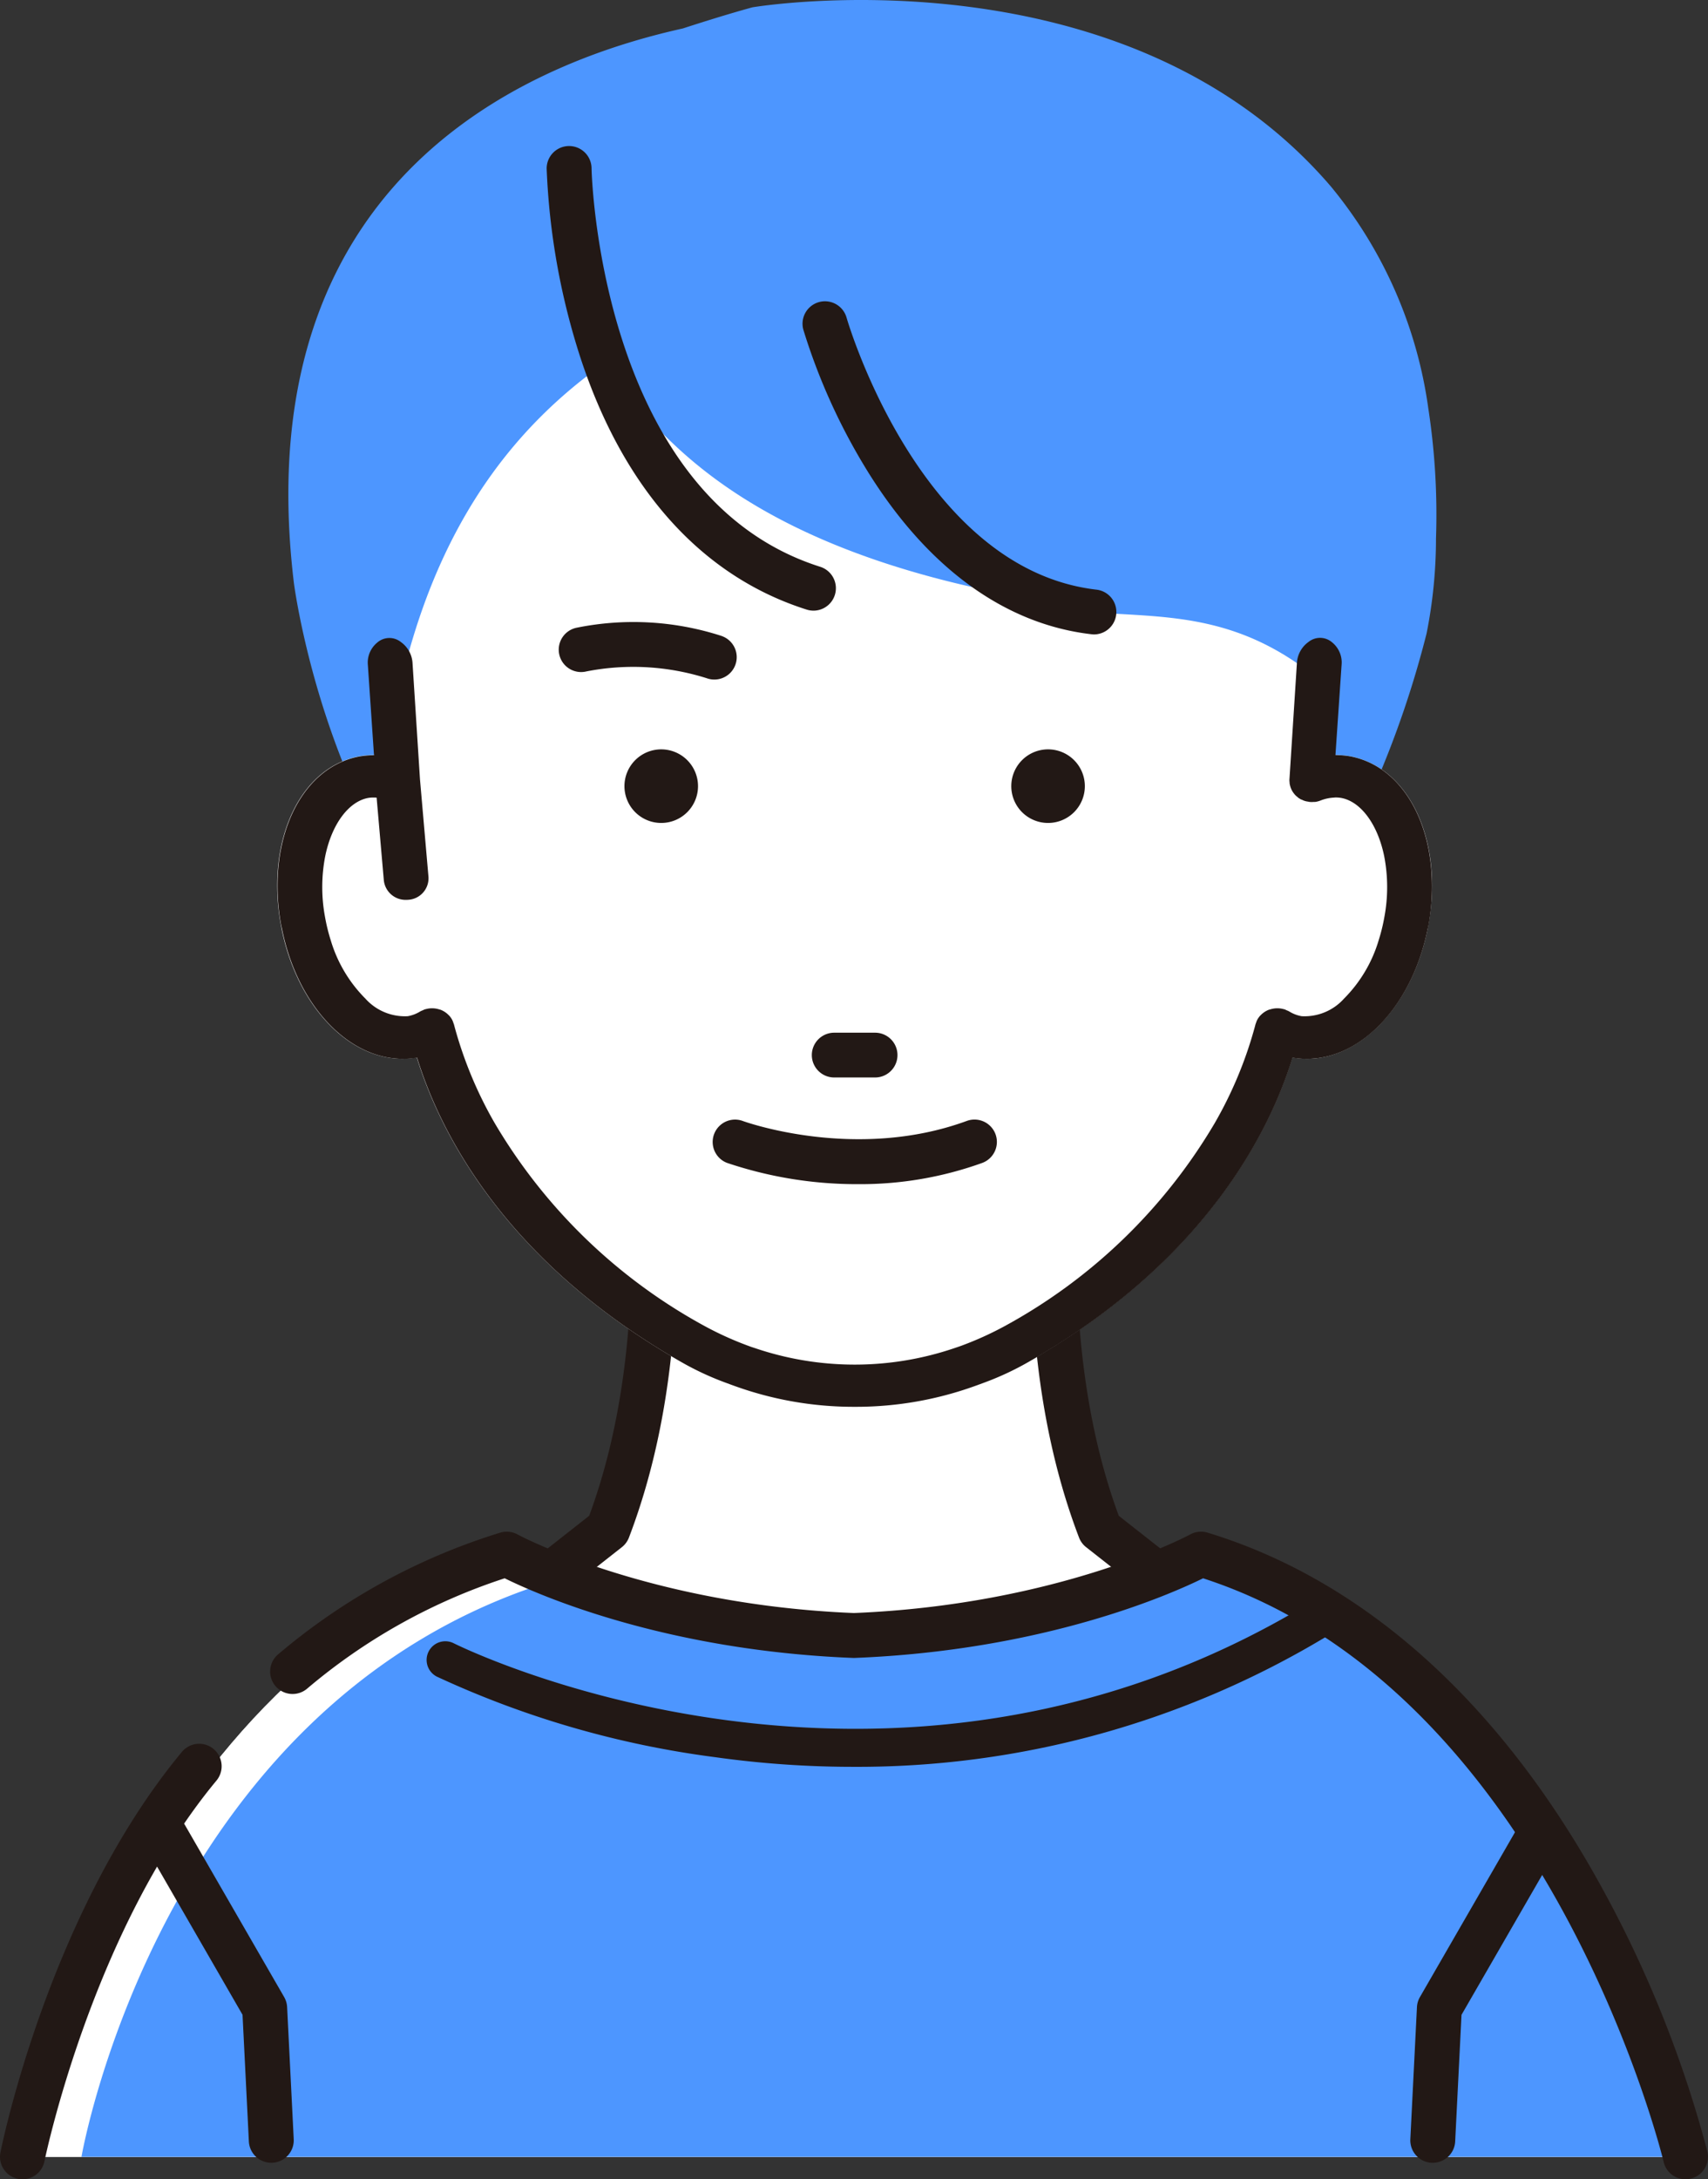
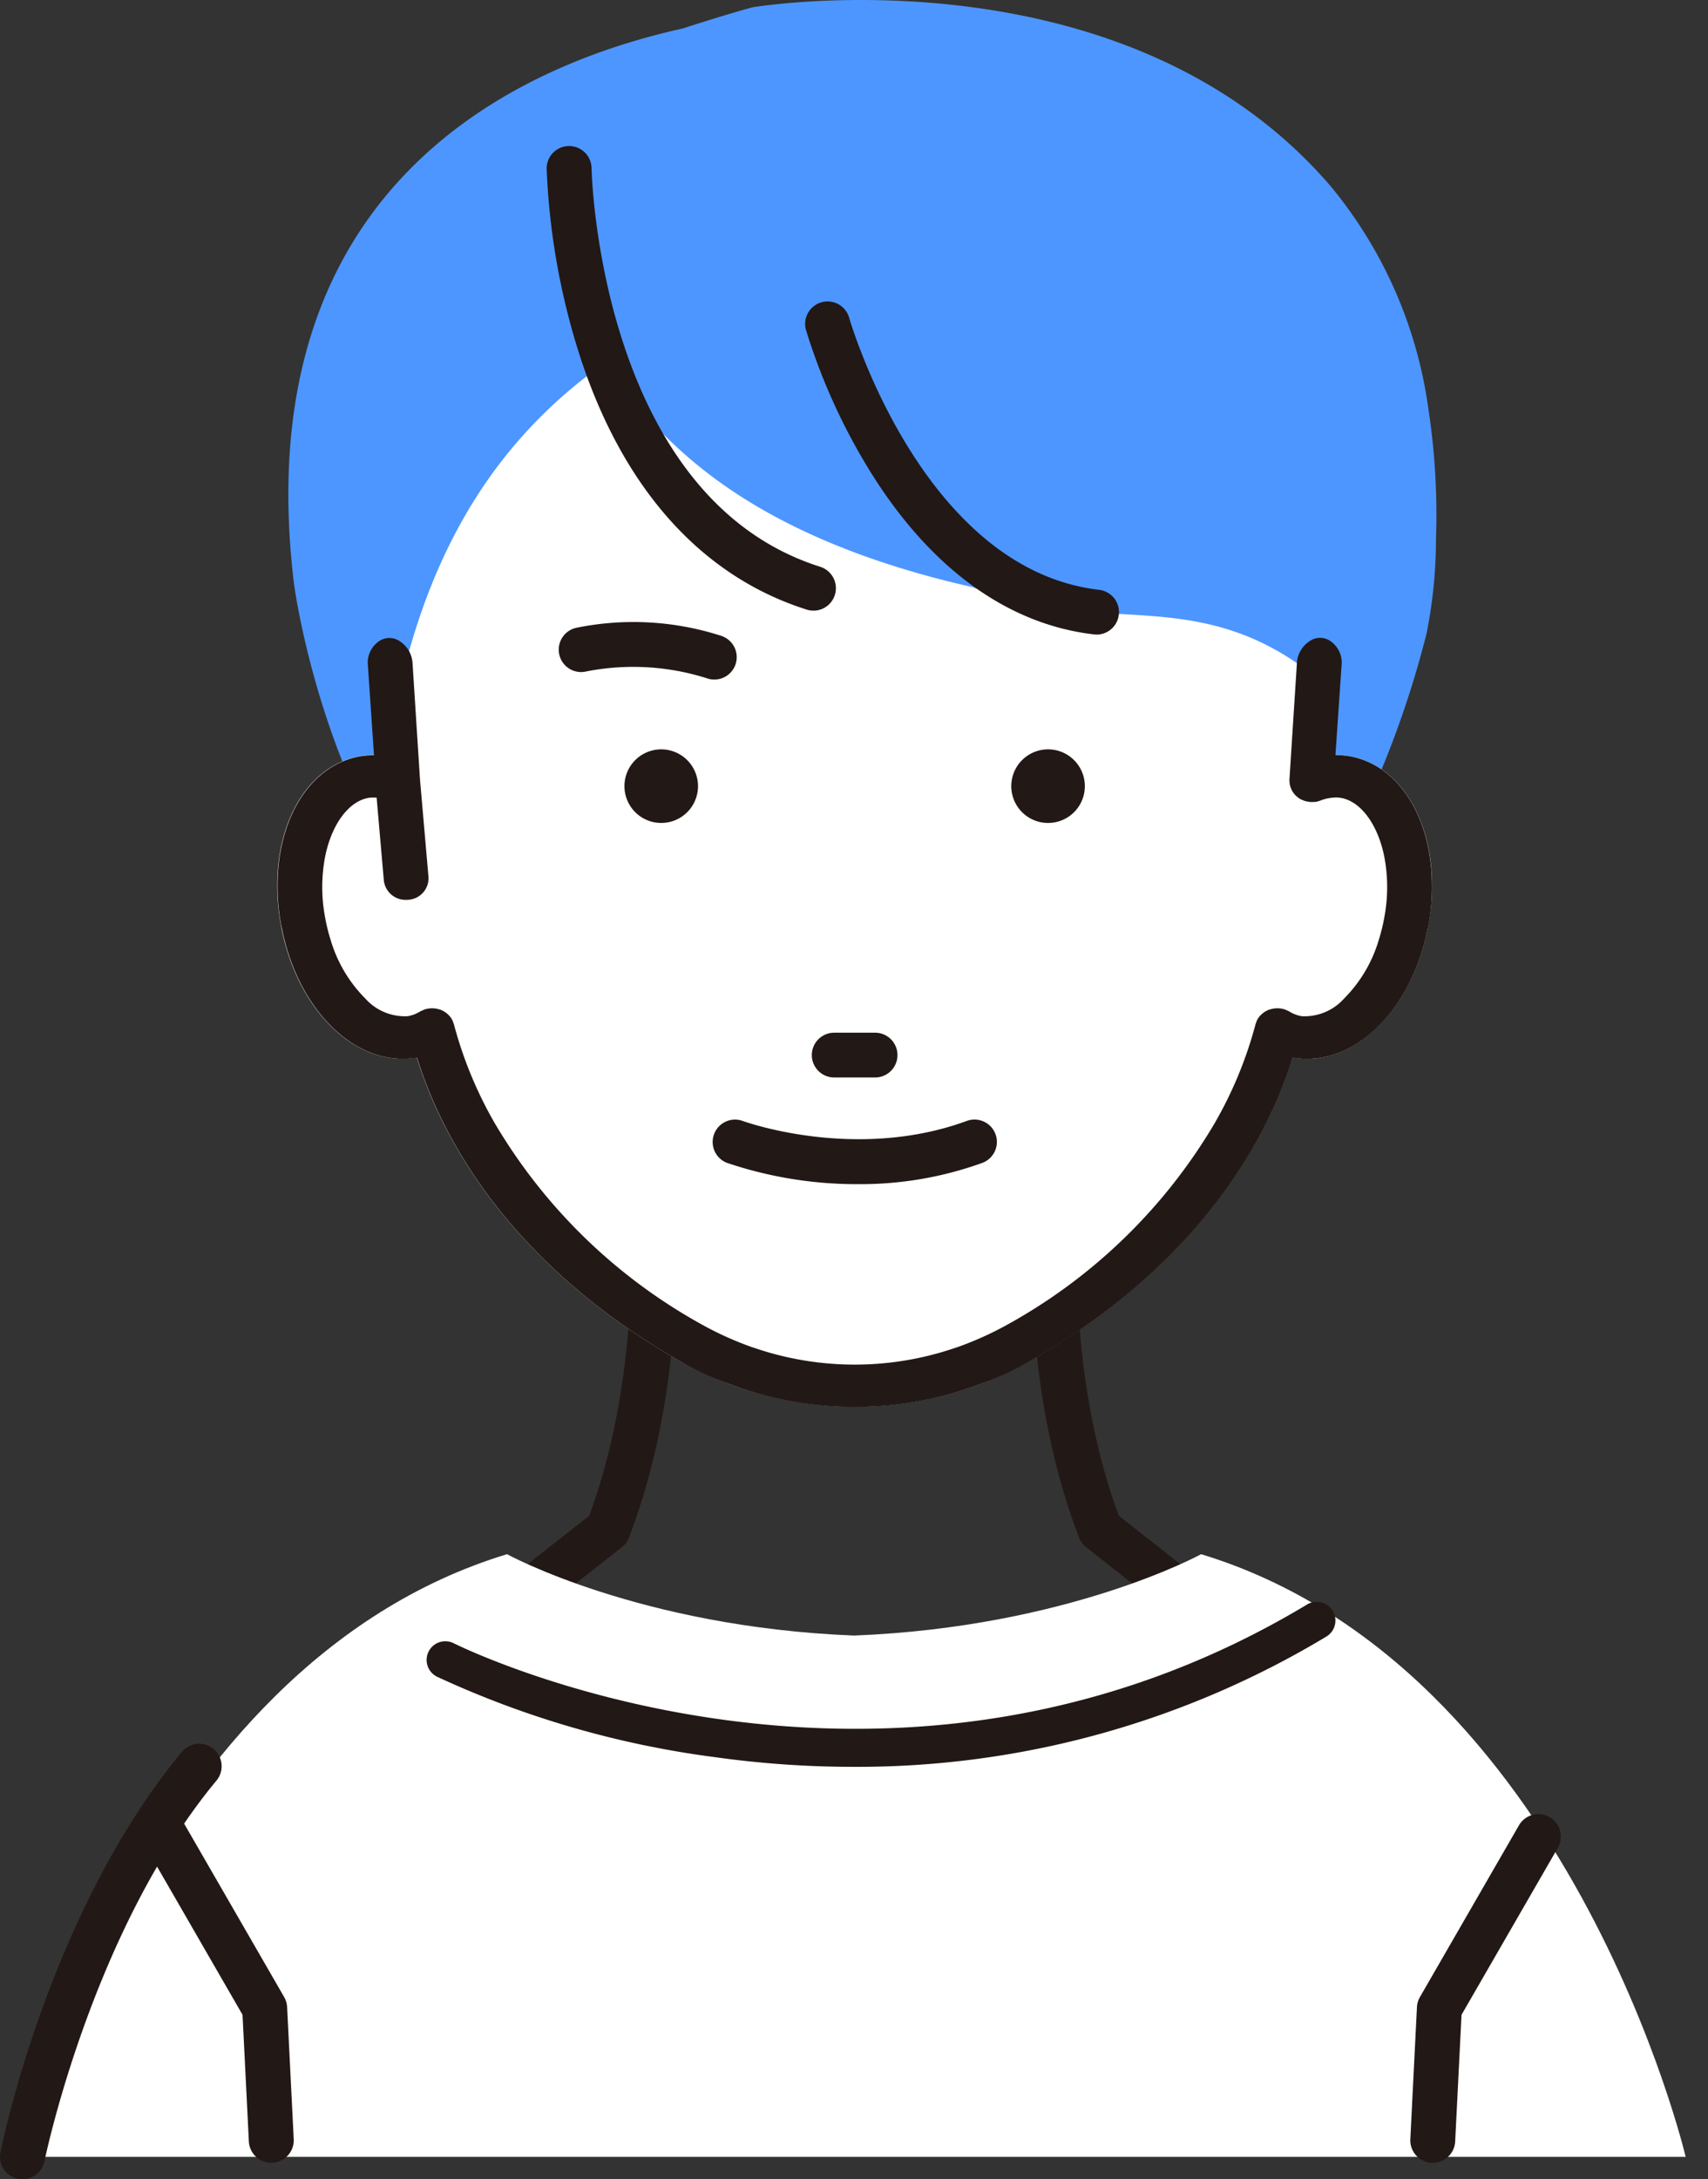
<svg xmlns="http://www.w3.org/2000/svg" width="125.007" height="159.431" viewBox="0 0 125.007 159.431">
  <rect x="0" y="0" width="125.007" height="159.431" fill="#333333" stroke="none" />
  <g id="グループ_121" data-name="グループ 121" transform="translate(-110.939 -488.204)">
    <path id="パス_183" data-name="パス 183" d="M177.7,488.74c-1.71.471-3.406,1-5.093,1.546-8.775,1.958-32.238,9.3-28.462,40.592,0,0,3.377,26.338,21.273,32.754l18.572-13.507.766-4.673q6.677.33,13.36.527,5.354.154,10.712.219c.843.01,1.686.022,2.529.025h.063a.3.3,0,0,0,.1.027l.03.008a.646.646,0,0,0,.16.083.2.2,0,0,1,.05.024,1.3,1.3,0,0,1,.1.087q.153.156.3.315l.019.019c.043.062.088.122.129.185.111.171.218.343.317.521.178.318.337.646.487.979.043.1.084.191.126.288l.01.024c.084.2.165.409.247.615.312.792.61,1.591.968,2.363.613,1.322,1.739,2.681,3.377,2.238,1.4-.379,2.271-1.871,2.935-3.043a48.124,48.124,0,0,0,2.495-5.33,72.543,72.543,0,0,0,3.771-11.074,35.531,35.531,0,0,0,.69-6.948,51.193,51.193,0,0,0-.562-9.519,32.441,32.441,0,0,0-7.143-16.253C204.848,484.151,177.7,488.74,177.7,488.74Zm33.881,57.529c.082.031.149.074,0,0Zm.194.107c.07.046.133.106,0,0Z" transform="translate(-11.693 0)" fill="#4d96ff" />
    <g id="グループ_116" data-name="グループ 116" transform="translate(110.939 569.654)">
      <g id="グループ_115" data-name="グループ 115" transform="translate(37.254 0)">
-         <path id="パス_184" data-name="パス 184" d="M195.38,659.241c8.89-.48,23.206-8.754,23.206-8.754l-5.6-4.4c-5.2-13.6-2.8-28.807-2.8-28.807l-15.2,9.356-15.2-9.356s2.4,15.2-2.8,28.807l-5.6,4.4s14.317,8.274,23.206,8.754v.047c.129,0,.27-.018.4-.021s.271.021.4.021Z" transform="translate(-169.73 -615.635)" fill="#fff" />
        <path id="パス_185" data-name="パス 185" d="M194.47,660.022c-.109,0-.225-.007-.341-.016l-.1-.006-.018.006a2.242,2.242,0,0,1-.838-.061c-9.182-.707-22.942-8.605-23.531-8.946a1.644,1.644,0,0,1-.193-2.715l5.24-4.117c4.781-12.938,2.578-27.4,2.554-27.541a1.643,1.643,0,0,1,2.484-1.656l14.343,8.825,14.342-8.825a1.644,1.644,0,0,1,2.485,1.655c-.023.147-2.216,14.632,2.553,27.543l5.241,4.117A1.644,1.644,0,0,1,218.5,651c-.59.341-14.349,8.239-23.532,8.946A1.641,1.641,0,0,1,194.47,660.022Zm-.442-3.308c.053,0,.1,0,.138,0a1.45,1.45,0,0,1,.216-.027c6.411-.346,16.062-5.1,20.322-7.36l-3.645-2.864a1.645,1.645,0,0,1-.52-.706c-3.859-10.092-3.682-20.875-3.263-26.234l-12.345,7.6a1.65,1.65,0,0,1-1.723,0l-12.346-7.6c.42,5.359.6,16.142-3.263,26.235a1.642,1.642,0,0,1-.52.706l-3.644,2.864c4.26,2.26,13.912,7.013,20.322,7.36a1.631,1.631,0,0,1,.214.026Z" transform="translate(-168.821 -614.726)" fill="#221815" />
      </g>
      <path id="パス_186" data-name="パス 186" d="M199.756,664.822s-9.713,5.334-25.4,5.952c-15.689-.619-25.4-5.952-25.4-5.952-27,8.2-35.456,44.088-35.456,44.088h121.72S226.757,673.025,199.756,664.822Z" transform="translate(-111.848 -632.572)" fill="#fff" />
-       <path id="パス_187" data-name="パス 187" d="M235.212,708.91s-8.455-35.885-35.456-44.088c0,0-9.713,5.334-25.4,5.952-15.689-.619-25.4-5.952-25.4-5.952-27,8.2-35.456,44.088-35.456,44.088Z" transform="translate(-111.848 -632.572)" fill="#fff" />
-       <path id="パス_188" data-name="パス 188" d="M237.6,708.91s-9.893-36.179-35.456-44.088a67.339,67.339,0,0,1-25.4,5.952c-14.853-.6-20.807-4.372-20.807-4.372-29.838,8.232-35.741,42.508-35.741,42.508Z" transform="translate(-114.234 -632.572)" fill="#4d96ff" />
-       <path id="パス_189" data-name="パス 189" d="M245.267,709.643a1.645,1.645,0,0,1-1.6-1.266c-.082-.347-8.432-34.5-33.711-42.7-2.453,1.207-11.682,5.279-25.492,5.825-.044,0-.086,0-.129,0-13.811-.545-23.042-4.618-25.494-5.826a42.883,42.883,0,0,0-14.467,8.08,1.643,1.643,0,0,1-2.112-2.518,46.039,46.039,0,0,1,16.252-8.9,1.648,1.648,0,0,1,1.269.131c.092.051,9.584,5.142,24.617,5.748,15.034-.606,24.523-5.7,24.617-5.749a1.645,1.645,0,0,1,1.267-.131c11.46,3.481,21.426,12.437,28.82,25.9a84.953,84.953,0,0,1,7.762,19.382,1.643,1.643,0,0,1-1.222,1.976A1.664,1.664,0,0,1,245.267,709.643Z" transform="translate(-121.904 -631.663)" fill="#221815" />
      <path id="パス_190" data-name="パス 190" d="M112.584,718.228a1.606,1.606,0,0,1-.325-.033,1.643,1.643,0,0,1-1.288-1.934c.144-.716,3.631-17.671,13.281-29.3a1.643,1.643,0,1,1,2.529,2.1c-9.111,10.977-12.554,27.679-12.588,27.847A1.644,1.644,0,0,1,112.584,718.228Z" transform="translate(-110.939 -640.248)" fill="#221815" />
      <path id="パス_191" data-name="パス 191" d="M136.593,719.866a1.643,1.643,0,0,1-1.64-1.561l-.463-9.265-7.049-12.218a1.643,1.643,0,0,1,2.847-1.642l7.247,12.56a1.648,1.648,0,0,1,.218.74l.483,9.661a1.644,1.644,0,0,1-1.56,1.723Z" transform="translate(-116.739 -643.094)" fill="#221815" />
      <path id="パス_192" data-name="パス 192" d="M272.944,719.866l-.083,0a1.644,1.644,0,0,1-1.559-1.724l.484-9.661a1.646,1.646,0,0,1,.218-.739l7.246-12.56a1.643,1.643,0,0,1,2.847,1.642l-7.049,12.218-.464,9.265A1.643,1.643,0,0,1,272.944,719.866Z" transform="translate(-168.081 -643.093)" fill="#221815" />
    </g>
    <g id="グループ_117" data-name="グループ 117" transform="translate(131.231 515.388)">
      <path id="パス_193" data-name="パス 193" d="M155.558,570.417l.01-.016C155.564,570.33,155.557,570.389,155.558,570.417Z" transform="translate(-147.134 -544.658)" fill="#fff" />
      <path id="パス_194" data-name="パス 194" d="M220.844,558.552a5.87,5.87,0,0,0-1.244-.062l-1.025-.382c-.23-.18-1.241-6.17-1.47-6.344-8.143-5.58-15.03-1.96-23.724-5.558-21.637-4.868-24.333-15.027-26.252-14.208.024.044.039.091-.031.01-.565-.667-.985-1.985-1.692-1.45-7.343,5.56-12.316,13.649-14.5,25.618-.008.041-.01.032-.01.016l-1.361,2.291a5.889,5.889,0,0,0-.921.072c-4.405.7-6.992,6.1-5.889,12.29s5.418,10.484,9.833,9.786l.128-.022c1.788,5.8,6.7,15.05,19.341,22.268a26.378,26.378,0,0,0,12.8,3.278,26.091,26.091,0,0,0,12.564-3.254c12.676-7.238,17.592-16.492,19.381-22.293l.133.023c4.395.7,8.722-3.6,9.829-9.786S225.254,559.256,220.844,558.552Z" transform="translate(-142.472 -530.432)" fill="#fff" />
      <path id="パス_195" data-name="パス 195" d="M180.719,532.846c.01-.005.021-.005.031-.01C180.725,532.792,180.69,532.75,180.719,532.846Z" transform="translate(-156.093 -531.271)" fill="#fff" />
    </g>
    <path id="パス_196" data-name="パス 196" d="M212.666,616.5a1.639,1.639,0,0,0-2.1-.973c-8.162,2.995-16.326.033-16.408,0a1.638,1.638,0,0,0-1.148,3.068,29.708,29.708,0,0,0,9.615,1.558,26.289,26.289,0,0,0,9.071-1.554A1.638,1.638,0,0,0,212.666,616.5Z" transform="translate(-28.866 -45.32)" fill="#221815" />
    <g id="グループ_118" data-name="グループ 118" transform="translate(170.357 563.753)">
      <path id="パス_197" data-name="パス 197" d="M207.879,608.835h-2.992a1.638,1.638,0,0,1,0-3.276h2.992a1.638,1.638,0,0,1,0,3.276Z" transform="translate(-203.25 -605.559)" fill="#221815" />
    </g>
    <path id="パス_198" data-name="パス 198" d="M226.959,578.147c-.206-4.626-2.572-8.248-6.124-8.816h-.013c-.18-.028-.36-.045-.54-.056-.061,0-.122-.005-.182-.007s-.124-.007-.185-.007l.448-6.59a1.89,1.89,0,0,0-.681-1.643,1.346,1.346,0,0,0-1.741-.039,2.03,2.03,0,0,0-.848,1.554l-.548,8.538a1.389,1.389,0,0,0,.019.225l-.011.007c0,.026.014.05.017.075a1.627,1.627,0,0,0,.108.359,1.556,1.556,0,0,0,.084.163,1.489,1.489,0,0,0,.11.159,1.458,1.458,0,0,0,.12.14,1.507,1.507,0,0,0,.153.132c.033.026.059.057.094.081.018.012.039.017.057.028s.031.025.048.035c.046.026.1.039.145.06a1.156,1.156,0,0,0,.393.12c.05.009.1.023.15.027a1.664,1.664,0,0,0,.284,0c.036,0,.071,0,.107,0a1.7,1.7,0,0,0,.389-.1,3.14,3.14,0,0,1,.939-.214c.062,0,.127-.013.189-.012h.014a2.488,2.488,0,0,1,.339.027c1.42.229,2.693,1.859,3.187,4.259a11.9,11.9,0,0,1,.014,4.466,13.265,13.265,0,0,1-.411,1.676,10.125,10.125,0,0,1-2.542,4.287,3.875,3.875,0,0,1-3.1,1.286,2.571,2.571,0,0,1-.915-.35,1.585,1.585,0,0,0-.186-.083,1.565,1.565,0,0,0-.166-.075c-.008,0-.016,0-.024,0a1.721,1.721,0,0,0-1.01.01c-.035.011-.071.014-.1.027a1.642,1.642,0,0,0-.6.4c-.008.009-.019.015-.028.024a1.522,1.522,0,0,0-.215.3,1.472,1.472,0,0,0-.1.25c-.01.033-.029.063-.037.1h0l-.053.2a29.72,29.72,0,0,1-2.926,7.014,40.094,40.094,0,0,1-15.369,14.852,24.13,24.13,0,0,1-3.146,1.428l-.1.036c-.161.059-.32.109-.48.164a22.681,22.681,0,0,1-14.513,0c-.16-.054-.319-.1-.48-.164l-.1-.036a24.13,24.13,0,0,1-3.146-1.428,40.09,40.09,0,0,1-15.369-14.852,29.719,29.719,0,0,1-2.926-7.014l-.053-.2h0c-.008-.033-.027-.063-.038-.1a1.418,1.418,0,0,0-.1-.25,1.523,1.523,0,0,0-.215-.3c-.008-.009-.019-.015-.028-.024a1.642,1.642,0,0,0-.6-.4c-.034-.013-.07-.016-.1-.027a1.721,1.721,0,0,0-1.01-.01c-.008,0-.016,0-.024,0a1.566,1.566,0,0,0-.166.075,1.592,1.592,0,0,0-.186.083,2.574,2.574,0,0,1-.915.35,3.875,3.875,0,0,1-3.1-1.286,10.118,10.118,0,0,1-2.542-4.287,13.265,13.265,0,0,1-.411-1.676,11.9,11.9,0,0,1,.014-4.466c.494-2.4,1.767-4.031,3.187-4.259a2.46,2.46,0,0,1,.293-.023c.093,0,.186,0,.281.01l.528,6.056a1.6,1.6,0,0,0,1.631,1.42c.044,0,.09,0,.136-.005a1.577,1.577,0,0,0,1.5-1.669l-.622-7.145h0l-.544-8.484a2.029,2.029,0,0,0-.848-1.554,1.346,1.346,0,0,0-1.741.039,1.89,1.89,0,0,0-.681,1.643l.448,6.59c-.062,0-.124.005-.185.007s-.121,0-.182.007c-.18.011-.36.028-.54.056h-.013c-3.552.567-5.918,4.19-6.124,8.816a15.83,15.83,0,0,0,.236,3.474c.024.135.058.264.086.4,1.084,5.319,4.545,9.145,8.342,9.434a5.969,5.969,0,0,0,1.4-.045l.133-.023c1.733,5.624,6.4,14.492,18.209,21.607q.562.34,1.146.673a21.369,21.369,0,0,0,3.319,1.535l.189.07c.107.039.21.078.322.117a25.647,25.647,0,0,0,8.754,1.544l.1,0,.1,0a25.647,25.647,0,0,0,8.754-1.544c.112-.039.214-.078.322-.117l.19-.07a21.38,21.38,0,0,0,3.318-1.535q.584-.334,1.146-.673c11.808-7.115,16.477-15.983,18.209-21.607l.133.023a5.969,5.969,0,0,0,1.4.045c3.8-.289,7.258-4.116,8.342-9.434.028-.133.062-.262.086-.4A15.831,15.831,0,0,0,226.959,578.147Z" transform="translate(-11.235 -25.821)" fill="#221815" />
    <path id="パス_199" data-name="パス 199" d="M190.655,682.3a72.761,72.761,0,0,1-10.085-.706A69.622,69.622,0,0,1,160.2,675.7a1.368,1.368,0,0,1,1.245-2.437c.314.159,31.625,15.727,62.475-2.854a1.369,1.369,0,0,1,1.412,2.345A66.554,66.554,0,0,1,190.655,682.3Z" transform="translate(-17.291 -64.84)" fill="#221815" />
    <path id="パス_200" data-name="パス 200" d="M192.631,538.789a1.622,1.622,0,0,1-.5-.077c-7.69-2.435-13.423-8.827-16.578-18.488a51.335,51.335,0,0,1-2.452-13.759,1.641,1.641,0,0,1,1.618-1.665h.025a1.643,1.643,0,0,1,1.642,1.617c0,.24.563,24.044,16.737,29.164a1.643,1.643,0,0,1-.5,3.209Z" transform="translate(-22.152 -5.912)" fill="#221815" />
-     <path id="パス_201" data-name="パス 201" d="M223.542,546.815a1.592,1.592,0,0,1-.191-.012c-6.337-.73-12.006-4.853-16.394-11.923a44.615,44.615,0,0,1-4.7-10.35,1.642,1.642,0,0,1,3.162-.889c.052.183,5.345,18.406,18.3,19.9a1.643,1.643,0,0,1-.185,3.274Z" transform="translate(-32.52 -12.198)" fill="#221815" />
+     <path id="パス_201" data-name="パス 201" d="M223.542,546.815c-6.337-.73-12.006-4.853-16.394-11.923a44.615,44.615,0,0,1-4.7-10.35,1.642,1.642,0,0,1,3.162-.889c.052.183,5.345,18.406,18.3,19.9a1.643,1.643,0,0,1-.185,3.274Z" transform="translate(-32.52 -12.198)" fill="#221815" />
    <g id="グループ_120" data-name="グループ 120" transform="translate(151.861 533.692)">
      <g id="グループ_119" data-name="グループ 119" transform="translate(4.782 9.333)">
        <path id="パス_202" data-name="パス 202" d="M231.308,576.054a2.692,2.692,0,1,1-2.691-2.692A2.692,2.692,0,0,1,231.308,576.054Z" transform="translate(-197.613 -573.362)" fill="#221815" />
        <path id="パス_203" data-name="パス 203" d="M187.329,576.054a2.692,2.692,0,1,1-2.691-2.692A2.693,2.693,0,0,1,187.329,576.054Z" transform="translate(-181.946 -573.362)" fill="#221815" />
      </g>
      <path id="パス_204" data-name="パス 204" d="M186.431,559.908a20.934,20.934,0,0,0-10.638-.608,1.638,1.638,0,1,0,.726,3.194,17.833,17.833,0,0,1,8.805.5,1.638,1.638,0,0,0,1.107-3.084Z" transform="translate(-174.518 -558.864)" fill="#221815" />
    </g>
  </g>
</svg>